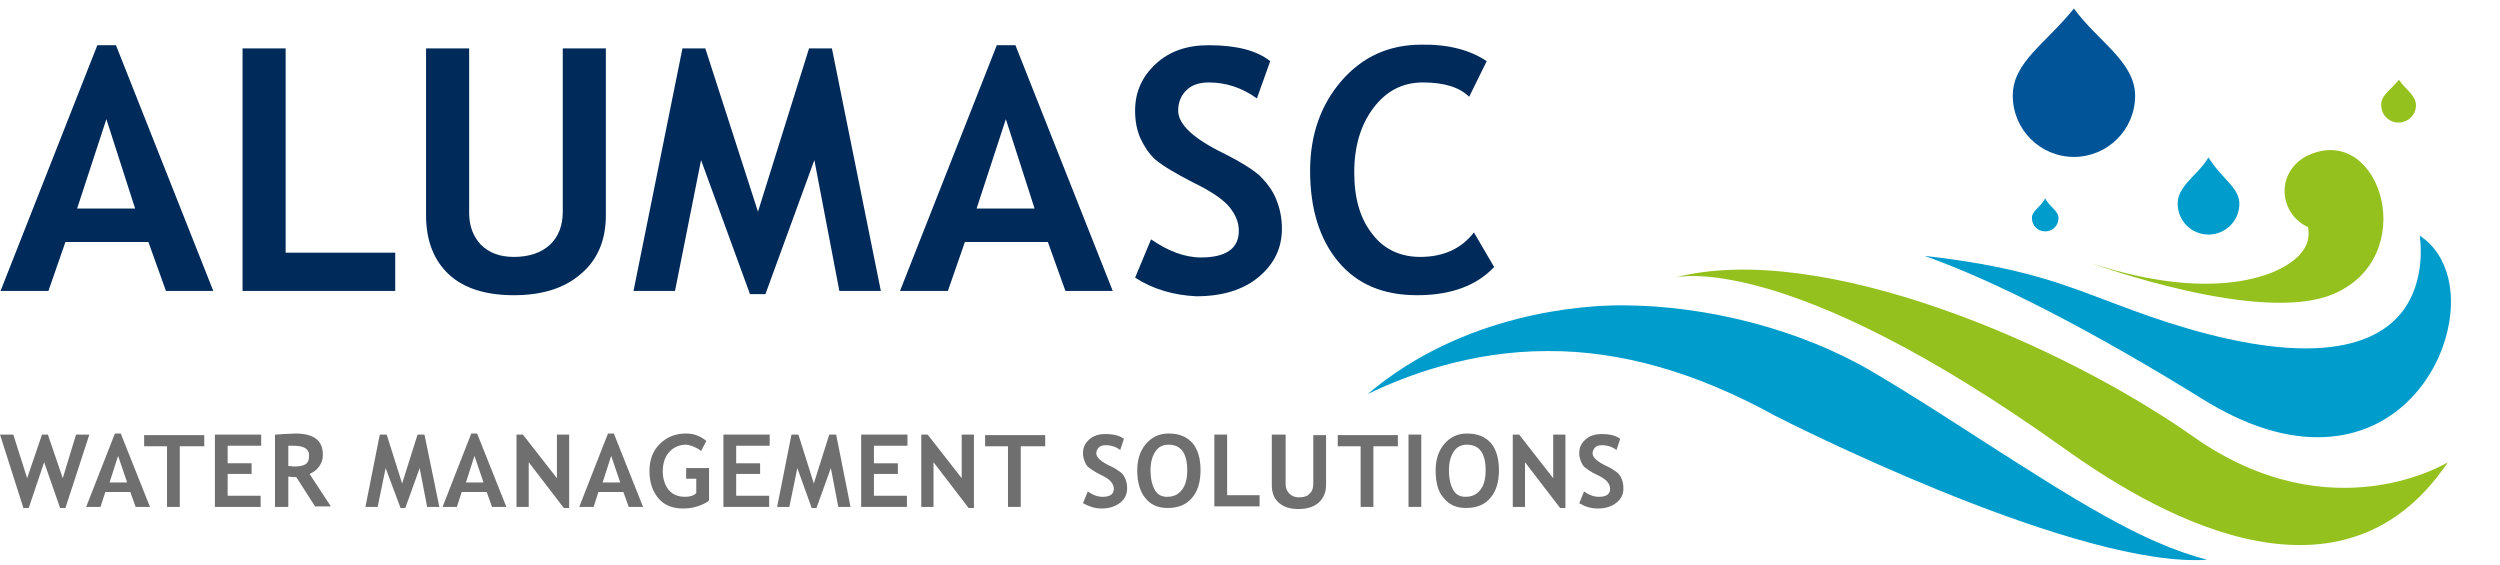
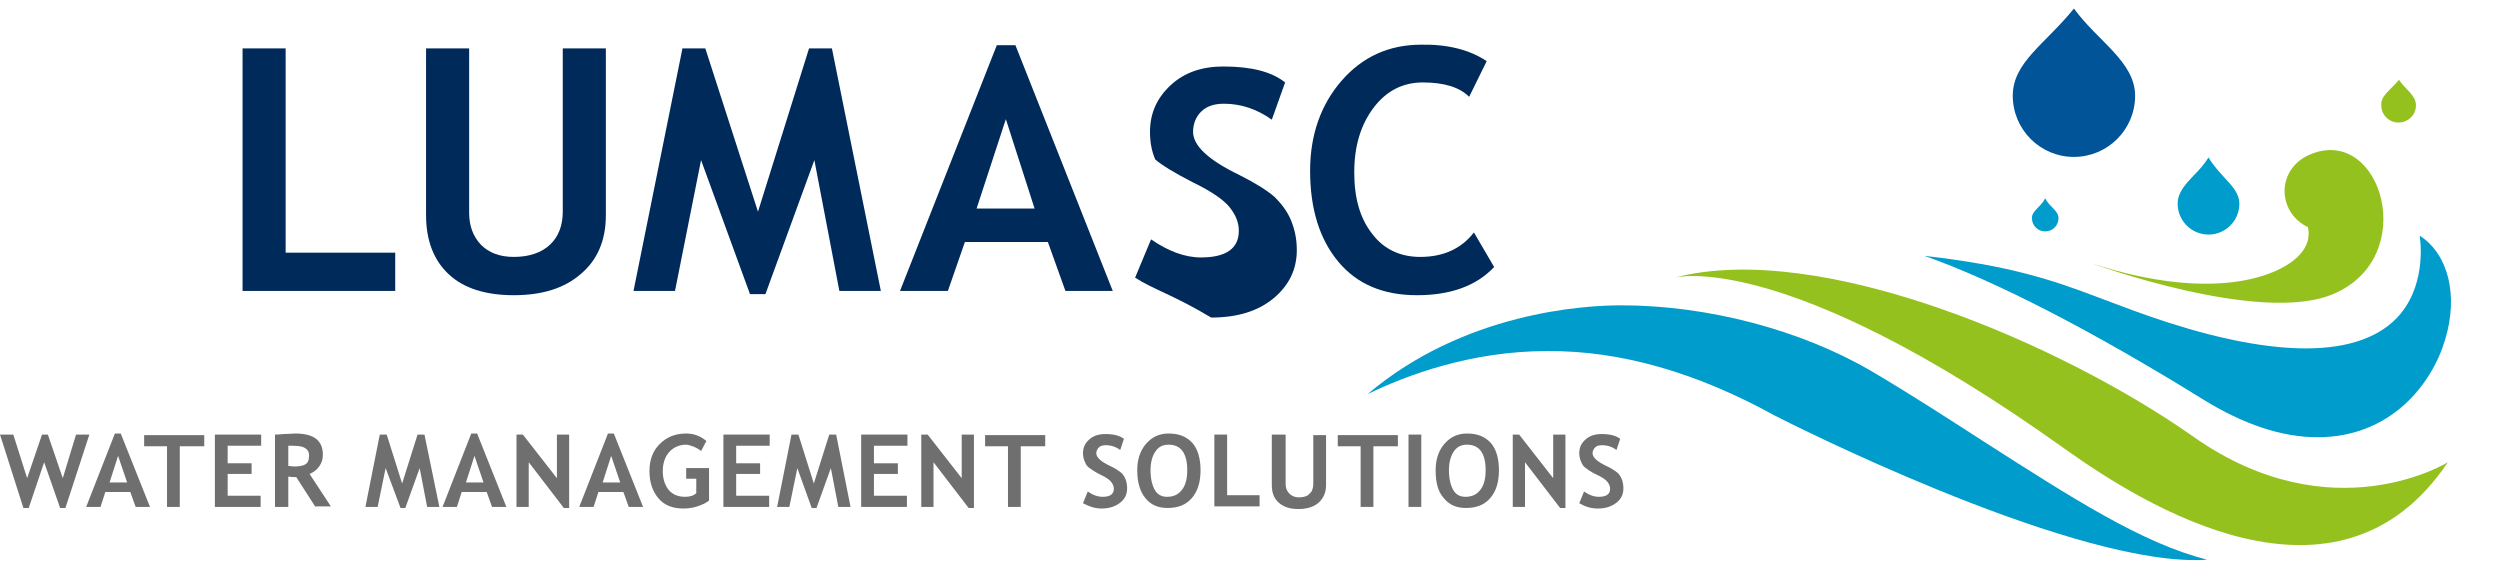
<svg xmlns="http://www.w3.org/2000/svg" version="1.1" id="Layer_1" x="0px" y="0px" viewBox="0 0 470 106.3" style="enable-background:new 0 0 470 106.3;" xml:space="preserve">
  <style type="text/css">
	.st0{fill:#002A5A;}
	.st1{fill:#706F6F;}
	.st2{fill:#009CCC;}
	.st3{fill:#95C11F;}
	.st4{fill:#025498;}
	.st5{fill:none;stroke:#1E2F54;stroke-width:0.75;stroke-miterlimit:10;}
</style>
  <g>
-     <path class="st0" d="M31.2,54.7l-3.3-9.2H12.3l-3.2,9.2h-9L18.3,8.5h3.5l18.3,46.2H31.2z M20,22.4l-5.5,16.8h10.9L20,22.4z" />
-   </g>
+     </g>
  <g>
    <path class="st0" d="M45.6,54.7V9.1h8.1v38.4h20.6v7.2H45.6z" />
  </g>
  <g>
    <path class="st0" d="M80.1,9.1h8.1V40c0,2.4,0.7,4.4,2.2,6c1.5,1.5,3.5,2.3,6.2,2.3c2.9,0,5.2-0.8,6.8-2.3c1.6-1.5,2.4-3.6,2.4-6.2   V9.1h8.1v31.4c0,4.7-1.6,8.4-4.7,11c-3.1,2.7-7.3,4-12.6,4c-5.3,0-9.4-1.3-12.2-3.9s-4.3-6.3-4.3-11.1V9.1z" />
  </g>
  <g>
    <path class="st0" d="M165.6,54.7h-7.8l-4.7-24.6l-9.2,25.2H141l-9.2-25.2l-4.9,24.6h-7.8l9.2-45.6h4.3l9.9,30.7l9.6-30.7h4.3   L165.6,54.7z" />
  </g>
  <g>
    <path class="st0" d="M200.3,54.7l-3.3-9.2h-15.6l-3.2,9.2h-9l18.2-46.2h3.5l18.3,46.2H200.3z M189.1,22.4l-5.5,16.8h10.9   L189.1,22.4z" />
  </g>
  <g>
-     <path class="st0" d="M213.4,52.2l3-7.2c3.2,2.2,6.3,3.4,9.4,3.4c4.7,0,7.1-1.7,7.1-5c0-1.6-0.6-3-1.7-4.4c-1.1-1.4-3.4-3-6.9-4.7   c-3.5-1.8-5.8-3.2-7.1-4.3c-1.2-1.1-2.1-2.5-2.8-4c-0.7-1.6-1-3.3-1-5.2c0-3.5,1.3-6.4,3.9-8.8s5.9-3.5,9.9-3.5c5.3,0,9.1,1,11.6,3   l-2.5,7c-2.8-2-5.8-3-9-3c-1.9,0-3.3,0.5-4.3,1.5c-1,1-1.5,2.3-1.5,3.8c0,2.6,2.9,5.3,8.7,8.1c3,1.5,5.2,2.9,6.6,4.1   c1.3,1.3,2.4,2.7,3.1,4.4c0.7,1.7,1.1,3.5,1.1,5.6c0,3.7-1.5,6.7-4.4,9.1c-2.9,2.4-6.8,3.6-11.7,3.6   C220.7,55.5,216.8,54.4,213.4,52.2z" />
+     <path class="st0" d="M213.4,52.2l3-7.2c3.2,2.2,6.3,3.4,9.4,3.4c4.7,0,7.1-1.7,7.1-5c0-1.6-0.6-3-1.7-4.4c-1.1-1.4-3.4-3-6.9-4.7   c-3.5-1.8-5.8-3.2-7.1-4.3c-0.7-1.6-1-3.3-1-5.2c0-3.5,1.3-6.4,3.9-8.8s5.9-3.5,9.9-3.5c5.3,0,9.1,1,11.6,3   l-2.5,7c-2.8-2-5.8-3-9-3c-1.9,0-3.3,0.5-4.3,1.5c-1,1-1.5,2.3-1.5,3.8c0,2.6,2.9,5.3,8.7,8.1c3,1.5,5.2,2.9,6.6,4.1   c1.3,1.3,2.4,2.7,3.1,4.4c0.7,1.7,1.1,3.5,1.1,5.6c0,3.7-1.5,6.7-4.4,9.1c-2.9,2.4-6.8,3.6-11.7,3.6   C220.7,55.5,216.8,54.4,213.4,52.2z" />
  </g>
  <g>
    <path class="st0" d="M279.5,11.5l-3.3,6.7c-1.8-1.8-4.7-2.7-8.7-2.7c-3.8,0-6.9,1.6-9.3,4.8s-3.6,7.2-3.6,12.1s1.1,8.7,3.4,11.6   c2.2,2.9,5.3,4.3,9,4.3c4.3,0,7.7-1.5,10.1-4.6l3.8,6.5c-3.3,3.5-8.1,5.3-14.5,5.3c-6.4,0-11.3-2.1-14.8-6.3s-5.3-9.9-5.3-17.1   c0-6.7,2-12.4,5.9-16.9c3.9-4.5,8.9-6.8,15-6.8C272.2,8.3,276.4,9.4,279.5,11.5z" />
  </g>
  <path class="st1" d="M12.3,95.5h-1l-3-8.6l-2.9,8.6h-1L0,81.7h2.5l2.6,8.2l2.8-8.2h1.1l2.8,8.2l2.5-8.2h2.5L12.3,95.5z" />
  <path class="st1" d="M25.5,95.3l-1-2.8h-4.7l-0.9,2.8h-2.7l5.4-13.8h1.1l5.5,13.8H25.5z M22.2,85.7l-1.6,5h3.3L22.2,85.7z" />
  <path class="st1" d="M33.8,83.9v11.4h-2.4V83.9h-4.3v-2.1h11.3v2.1H33.8z" />
  <path class="st1" d="M42.8,83.9v3.2h4.5v2h-4.5v4.1H49v2.1h-8.6V81.7h8.7v2.1H42.8z" />
  <path class="st1" d="M59.3,95.3l-3.6-5.6c-0.4,0-0.9,0-1.5-0.1v5.7h-2.5V81.7c0.1,0,0.7,0,1.6-0.1c0.9,0,1.6-0.1,2.2-0.1  c3.5,0,5.2,1.3,5.2,4c0,0.8-0.2,1.5-0.7,2.2c-0.5,0.7-1.1,1.1-1.8,1.4l4,6.1H59.3z M54.2,83.8v3.8c0.4,0,0.8,0.1,1,0.1  c1,0,1.7-0.1,2.2-0.4c0.5-0.3,0.7-0.8,0.7-1.7c0-0.7-0.3-1.1-0.8-1.4s-1.3-0.4-2.4-0.4C54.7,83.8,54.5,83.8,54.2,83.8z" />
  <path class="st1" d="M82.6,95.3h-2.3L78.9,88l-2.7,7.5h-0.9L72.5,88l-1.5,7.3h-2.3l2.7-13.6h1.3l2.9,9.2l2.9-9.2h1.3L82.6,95.3z" />
  <path class="st1" d="M92.5,95.3l-1-2.8h-4.7l-0.9,2.8h-2.7l5.4-13.8h1.1l5.5,13.8H92.5z M89.2,85.7l-1.6,5h3.3L89.2,85.7z" />
  <path class="st1" d="M106,95.5l-6.6-8.6v8.4h-2.3V81.7h1.2l6.4,8.2v-8.2h2.3v13.8H106z" />
  <path class="st1" d="M118.2,95.3l-1-2.8h-4.7l-0.9,2.8h-2.7l5.4-13.8h1.1l5.5,13.8H118.2z M114.9,85.7l-1.6,5h3.3L114.9,85.7z" />
  <path class="st1" d="M132.8,82.9l-1,1.9c-0.3-0.3-0.7-0.5-1.3-0.8c-0.6-0.2-1.1-0.4-1.5-0.4c-1.3,0-2.4,0.5-3.2,1.4  c-0.8,0.9-1.2,2.1-1.2,3.6c0,1.4,0.4,2.6,1.1,3.5c0.8,0.9,1.8,1.3,3.1,1.3c0.9,0,1.6-0.2,2.1-0.7V90h-1.9V88h4.3v6.1  c-0.6,0.5-1.3,0.8-2.2,1.1c-0.9,0.3-1.8,0.4-2.7,0.4c-1.9,0-3.5-0.6-4.6-1.9s-1.7-3-1.7-5.1c0-2.1,0.6-3.8,1.9-5.1s2.9-2,5-2  C130.5,81.5,131.7,82,132.8,82.9z" />
  <path class="st1" d="M138.4,83.9v3.2h4.5v2h-4.5v4.1h6.2v2.1H136V81.7h8.7v2.1H138.4z" />
  <path class="st1" d="M159.9,95.3h-2.3l-1.4-7.3l-2.7,7.5h-0.9l-2.7-7.5l-1.5,7.3h-2.3l2.7-13.6h1.3l2.9,9.2l2.9-9.2h1.3L159.9,95.3z  " />
  <path class="st1" d="M164.3,83.9v3.2h4.5v2h-4.5v4.1h6.2v2.1h-8.6V81.7h8.7v2.1H164.3z" />
  <path class="st1" d="M182.1,95.5l-6.6-8.6v8.4h-2.3V81.7h1.2l6.4,8.2v-8.2h2.3v13.8H182.1z" />
  <path class="st1" d="M191.9,83.9v11.4h-2.4V83.9h-4.3v-2.1h11.3v2.1H191.9z" />
  <path class="st1" d="M203.6,94.6l0.9-2.2c1,0.7,1.9,1,2.8,1c1.4,0,2.1-0.5,2.1-1.5c0-0.5-0.2-0.9-0.5-1.3c-0.3-0.4-1-0.9-2.1-1.4  c-1-0.5-1.7-1-2.1-1.3c-0.4-0.3-0.6-0.7-0.8-1.2s-0.3-1-0.3-1.5c0-1.1,0.4-1.9,1.2-2.6s1.8-1,3-1c1.6,0,2.7,0.3,3.5,0.9l-0.7,2.1  c-0.8-0.6-1.7-0.9-2.7-0.9c-0.6,0-1,0.1-1.3,0.4s-0.5,0.7-0.5,1.1c0,0.8,0.9,1.6,2.6,2.4c0.9,0.4,1.6,0.9,2,1.2s0.7,0.8,0.9,1.3  c0.2,0.5,0.3,1.1,0.3,1.7c0,1.1-0.4,2-1.3,2.7s-2,1.1-3.5,1.1C205.8,95.6,204.7,95.2,203.6,94.6z" />
  <path class="st1" d="M213.8,88.4c0-1.9,0.5-3.6,1.6-4.9c1.1-1.3,2.5-2,4.3-2c2,0,3.4,0.6,4.5,1.8c1,1.2,1.5,2.9,1.5,5.1  s-0.5,3.9-1.6,5.2c-1.1,1.3-2.6,1.9-4.6,1.9c-1.8,0-3.2-0.6-4.2-1.9C214.3,92.4,213.8,90.6,213.8,88.4z M216.3,88.4  c0,1.6,0.3,2.8,0.8,3.7c0.5,0.9,1.3,1.3,2.3,1.3c1.2,0,2.1-0.4,2.8-1.3s1-2.1,1-3.7c0-3.2-1.2-4.8-3.5-4.8c-1.1,0-1.9,0.4-2.5,1.3  C216.6,85.8,216.3,87,216.3,88.4z" />
  <path class="st1" d="M228.3,95.3V81.7h2.4v11.4h6.1v2.1H228.3z" />
  <path class="st1" d="M239.3,81.7h2.4V91c0,0.7,0.2,1.3,0.7,1.8s1.1,0.7,1.8,0.7c0.9,0,1.6-0.2,2-0.7c0.5-0.4,0.7-1.1,0.7-1.8v-9.2  h2.4v9.4c0,1.4-0.5,2.5-1.4,3.3c-0.9,0.8-2.2,1.2-3.8,1.2c-1.6,0-2.8-0.4-3.7-1.2c-0.9-0.8-1.3-1.9-1.3-3.3V81.7z" />
  <path class="st1" d="M258.2,83.9v11.4h-2.4V83.9h-4.3v-2.1h11.3v2.1H258.2z" />
  <path class="st1" d="M264.8,95.3V81.7h2.4v13.6H264.8z" />
  <path class="st1" d="M269.9,88.4c0-1.9,0.5-3.6,1.6-4.9c1.1-1.3,2.5-2,4.3-2c2,0,3.4,0.6,4.5,1.8c1,1.2,1.5,2.9,1.5,5.1  s-0.5,3.9-1.6,5.2c-1.1,1.3-2.6,1.9-4.6,1.9c-1.8,0-3.2-0.6-4.2-1.9C270.3,92.4,269.9,90.6,269.9,88.4z M272.4,88.4  c0,1.6,0.3,2.8,0.8,3.7c0.5,0.9,1.3,1.3,2.3,1.3c1.2,0,2.1-0.4,2.8-1.3s1-2.1,1-3.7c0-3.2-1.2-4.8-3.5-4.8c-1.1,0-1.9,0.4-2.5,1.3  C272.7,85.8,272.4,87,272.4,88.4z" />
  <path class="st1" d="M293.3,95.5l-6.6-8.6v8.4h-2.3V81.7h1.2l6.4,8.2v-8.2h2.3v13.8H293.3z" />
  <path class="st2" d="M333.6,78.1c2.1,1.1,53.6,27.2,79.1,27.2c0.7,0,1.5,0,2.2-0.1l0,0l0,0c-12.1-3-25.7-11.8-41.5-21.9  c-7-4.5-14.2-9.2-21.7-13.6C338.5,62,321,57.4,304.8,57.4c-7,0-29.5,1.3-47.7,16.7c7.2-3.5,19.3-8.1,33.8-8.1  C304.6,65.9,318.9,70,333.6,78.1z" />
  <path class="st3" d="M314.8,52.2c0,0,20.4-5.7,73.4,32.2c14.6,10.4,51.2,33.5,72,2.5c0,0-21.7,13.5-47.7-4.7  C388,64.9,342.3,45,314.8,52.2z" />
  <path class="st2" d="M433.5,65.5c-7,0-15.7-1.6-25.7-4.8c-5-1.6-9.1-3.2-13.1-4.7c-8.9-3.4-17-6.1-32.9-7.9l0,0  c13.3,4.7,31.4,14,52.4,27c7.6,4.7,14.8,7.1,21.5,7.1c13.7,0,21.5-9.9,24-18.4c2.5-8.3,0.6-16-4.8-19.5l0,0c0,0.1,1.5,8.5-3.6,14.7  C447.7,63.3,441.7,65.5,433.5,65.5z" />
  <path class="st4" d="M389.9,1.6c-5.4,6.7-11.5,10.1-11.5,16.4s5.1,11.5,11.5,11.5c6.3,0,11.5-5.1,11.5-11.5S394.3,7.7,389.9,1.6z" />
  <path class="st2" d="M387,41c0,1.4-1.1,2.5-2.5,2.5S382,42.4,382,41c0-1.4,1.6-2,2.5-3.7C385.3,38.9,387,39.6,387,41z" />
  <path class="st2" d="M409.4,38.3c0,3.2,2.6,5.8,5.8,5.8c3.2,0,5.8-2.6,5.8-5.8c0-1.9-1.3-3.3-2.8-4.9c-1-1.1-2.1-2.3-3-3.8l0,0l0,0  c-0.8,1.3-1.8,2.4-2.8,3.4C410.8,34.7,409.4,36.2,409.4,38.3z" />
  <path class="st3" d="M454.2,19.8c0,2-1.8,3.5-3.8,3.2c-1.4-0.2-2.6-1.4-2.7-2.9c-0.3-2.1,1.6-3,3.3-5.1  C452.3,16.9,454.2,17.9,454.2,19.8z" />
  <path class="st3" d="M434.4,29c-2.8,1.1-4.9,3.7-4.9,6.9c0,3,1.8,5.6,4.4,6.8c0.3,1.5,0.1,3-1,4.5c-3,4.3-15.8,10.1-39.7,2.3  c0,0,31.7,11.6,45.4,5.8C455.1,48.4,447.7,23.5,434.4,29z" />
  <path class="st5" d="M470,89" />
  <path class="st1" d="M296.9,94.6l0.9-2.2c1,0.7,1.9,1,2.8,1c1.4,0,2.1-0.5,2.1-1.5c0-0.5-0.2-0.9-0.5-1.3c-0.3-0.4-1-0.9-2.1-1.4  s-1.7-1-2.1-1.3c-0.4-0.3-0.6-0.7-0.8-1.2c-0.2-0.5-0.3-1-0.3-1.5c0-1.1,0.4-1.9,1.2-2.6c0.8-0.7,1.8-1,3-1c1.6,0,2.7,0.3,3.5,0.9  l-0.7,2.1c-0.8-0.6-1.7-0.9-2.7-0.9c-0.6,0-1,0.1-1.3,0.4c-0.3,0.3-0.5,0.7-0.5,1.1c0,0.8,0.9,1.6,2.6,2.4c0.9,0.4,1.6,0.9,2,1.2  s0.7,0.8,0.9,1.3c0.2,0.5,0.3,1.1,0.3,1.7c0,1.1-0.4,2-1.3,2.7c-0.9,0.7-2,1.1-3.5,1.1C299,95.6,297.9,95.2,296.9,94.6z" />
</svg>